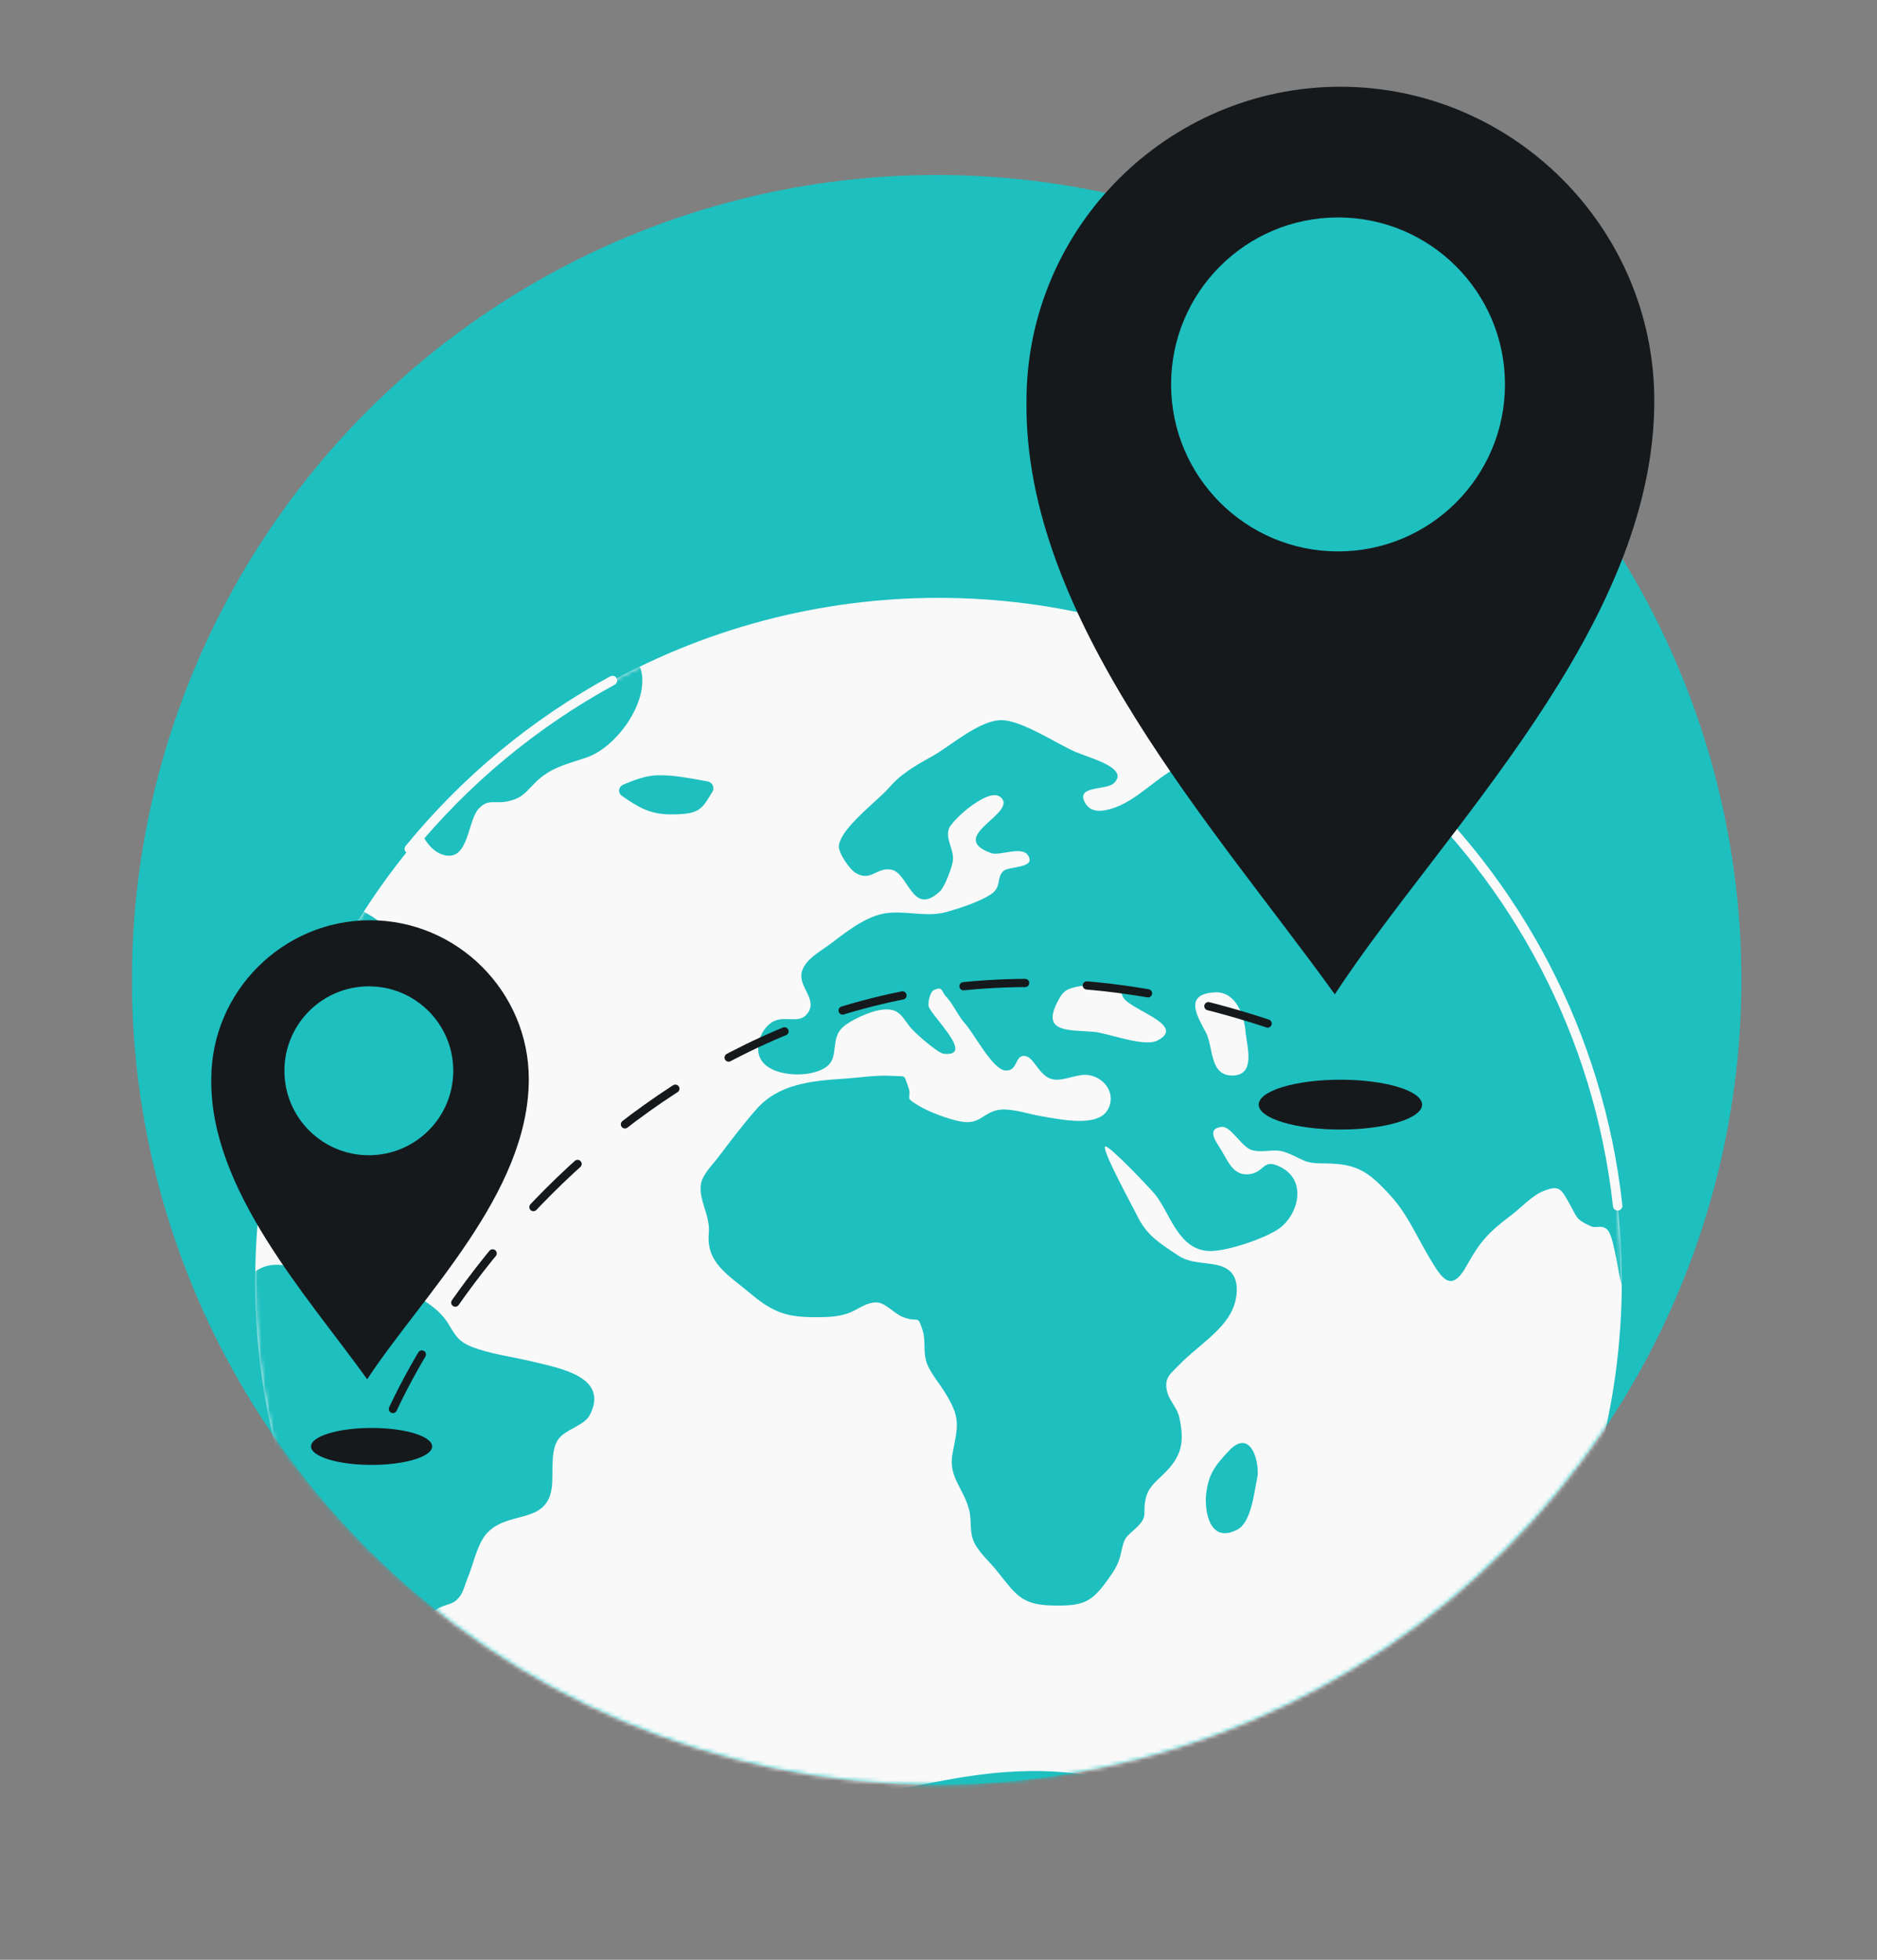
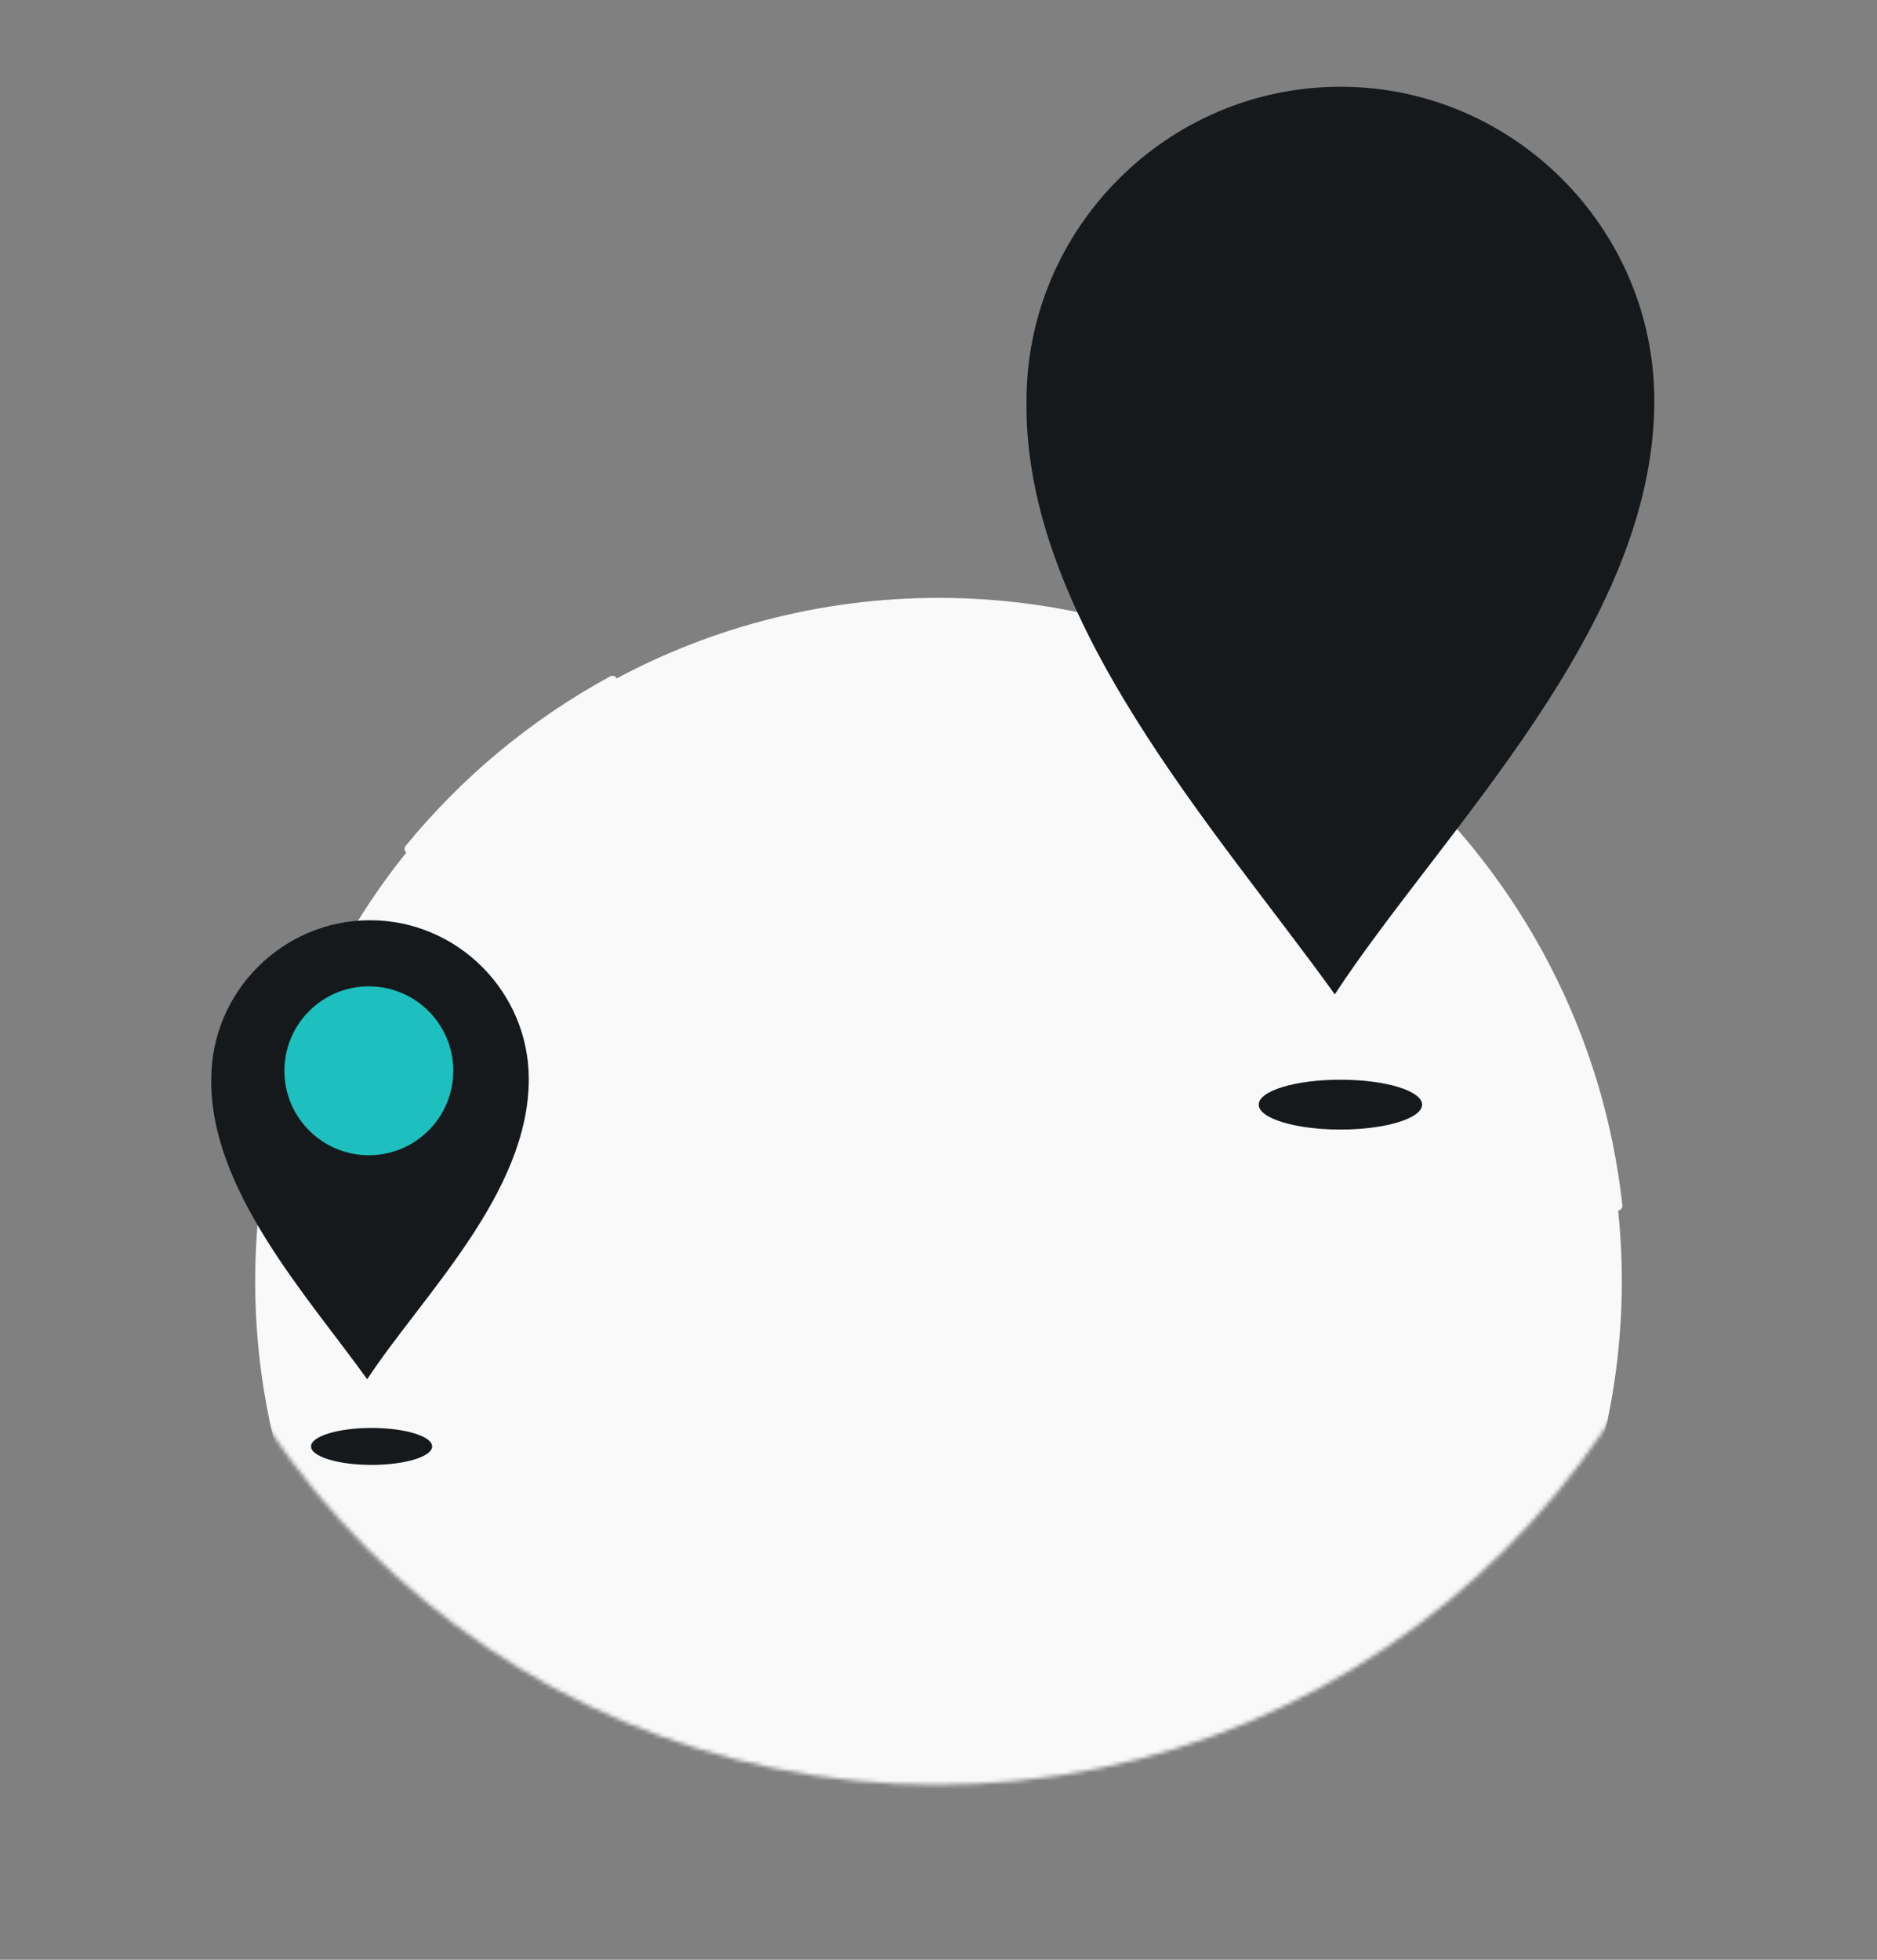
<svg xmlns="http://www.w3.org/2000/svg" width="456" height="476" viewBox="0 0 456 476" fill="none">
  <rect x="0" y="0" width="456" height="476" fill="#808080" stroke="none" />
-   <circle cx="227.552" cy="238" r="195.5" fill="#1EBFBF" />
  <mask id="mask0_226_4832" style="mask-type:alpha" maskUnits="userSpaceOnUse" x="32" y="42" width="392" height="392">
    <circle cx="227.552" cy="238" r="195.5" fill="#1EBFBF" />
  </mask>
  <g mask="url(#mask0_226_4832)">
    <circle cx="228" cy="311.218" r="166.004" fill="#F9F9F9" />
    <mask id="mask1_226_4832" style="mask-type:alpha" maskUnits="userSpaceOnUse" x="61" y="145" width="334" height="333">
-       <circle cx="228" cy="311.22" r="166.004" fill="white" />
-     </mask>
+       </mask>
    <g mask="url(#mask1_226_4832)">
-       <path d="M554.174 396.141C553.498 393.463 550.626 395.911 549.19 395.452C546.487 394.457 547.332 392.238 545.305 390.938C544.798 390.632 540.997 388.565 542.433 391.473C543.277 393.157 544.629 395.07 545.051 396.753C545.389 398.283 544.122 399.508 544.798 400.962C547.501 406.854 549.697 400.502 551.133 398.743C551.893 397.748 554.596 398.054 554.174 396.141ZM542.94 404.558C538.885 403.41 527.65 411.445 534.999 413.511C539.307 414.735 538.716 412.592 540.743 409.838C541.419 408.92 546.149 405.247 542.94 404.558ZM493.018 343.266C492.257 342.042 490.399 341.43 489.639 340.282C489.132 339.517 489.808 337.91 489.554 337.68C488.963 336.992 487.527 336.915 487.274 336.686C487.696 337.221 484.739 334.16 485.246 334.39C482.374 332.86 472.914 329.187 469.619 330.488C461.679 333.625 466.24 329.722 460.412 327.58C459.567 327.274 455.428 325.973 455.597 327.886C455.682 328.422 458.807 330.105 459.483 330.794C459.821 331.1 461.764 333.013 461.764 333.089C462.017 333.319 462.101 334.007 462.946 334.467C463.706 334.926 465.565 334.773 466.494 335.002C468.014 335.461 471.393 336.609 472.153 337.757C472.745 338.599 471.393 340.052 471.224 339.976C471.478 340.205 472.491 340.971 472.829 341.277C472.322 340.818 480.009 343.496 479.587 343.649C482.374 343.496 482.205 340.818 485.331 341.43C486.767 341.736 487.949 344.031 489.808 344.72C493.524 346.174 494.707 346.097 493.018 343.266ZM441.491 303.782C440.73 303.323 436.169 301.946 438.619 304.089C440.139 305.083 444.278 313.041 444.363 307.608C444.447 306.078 442.927 304.701 441.491 303.782ZM437.605 312.735C439.463 314.725 445.799 319.469 447.91 315.337C451.627 308.144 437.774 309.368 437.605 312.735ZM446.39 323.601C446.136 322.836 437.352 325.055 437.183 325.514C435.747 328.881 433.973 331.329 434.986 335.002C437.267 342.654 436.507 334.314 437.943 333.931C439.21 333.625 441.153 338.139 442.842 335.538C443.687 334.237 441.153 332.171 440.477 331.023C440.139 330.258 441.913 329.722 441.406 329.11C441.322 329.034 439.801 328.115 439.886 328.345C439.717 327.886 437.098 329.187 437.943 327.121C438.703 325.437 447.995 328.804 446.39 323.601ZM436.591 294.524C435.662 294.371 434.226 294.6 433.973 295.518C433.297 297.967 432.706 305.16 436.76 301.181C436.422 301.487 437.689 296.972 437.774 297.278C437.605 296.131 439.294 294.983 436.591 294.524ZM433.382 283.428C431.777 284.5 431.692 288.861 434.564 288.938C437.183 288.938 435.493 281.745 433.382 283.428ZM129.373 330.717C124.642 329.569 119.067 328.881 114.59 327.121C111.043 325.667 110.62 324.213 108.678 321.152C104.538 314.878 94.571 311.817 87.306 309.139C82.745 307.455 81.394 308.603 76.832 308.833C73.2 309.062 70.328 306.92 66.442 307.226C61.965 307.532 60.783 310.746 56.644 311.587C53.518 312.2 48.619 311.74 46.507 309.751C42.791 306.308 47.605 303.017 45.494 300.033C43.72 297.584 39.074 300.263 37.047 297.814C35.273 295.671 39.327 290.774 36.202 289.244C32.823 287.56 30.458 291.769 28.769 292.764C24.63 295.289 20.322 293.452 17.619 290.009C15.929 287.866 14.746 285.112 14.662 282.434C14.493 279.373 17.45 278.225 19.984 276.083C22.095 274.399 22.856 274.017 23.531 274.093C24.376 274.17 25.136 275.011 28.093 274.629C30.796 274.323 29.867 273.404 33.161 273.022C35.357 272.792 42.03 273.328 43.973 274.705C46.001 276.159 46.423 282.969 49.379 280.597C51.66 278.684 48.873 274.17 48.366 271.951C47.268 266.977 48.112 267.359 52.927 264.834C56.644 262.921 56.813 262.692 57.657 259.019C58.84 253.586 58.418 253.969 62.472 250.984C64.837 249.224 64.499 246.852 66.527 245.016C67.034 244.633 71.595 242.95 72.44 243.179C75.227 243.945 72.186 244.251 73.284 245.551C73.622 245.934 72.693 248.077 74.214 248.383C75.734 248.689 77.508 245.628 78.437 245.016C80.633 243.715 86.039 244.404 85.279 241.113C84.603 238.206 79.282 241.879 77.254 240.042C68.301 231.931 113.323 232.62 84.519 219.535C79.789 217.392 79.366 216.933 76.832 212.495C76.494 211.96 74.552 207.751 74.045 207.675C71.004 206.909 73.707 208.363 71.848 209.358C69.145 210.812 66.696 213.873 64.162 209.511C62.726 206.986 63.739 206.297 63.57 205.532C63.486 204.996 62.895 204.461 60.445 203.236C56.475 201.17 54.785 200.329 50.815 200.864C45.24 201.63 45.24 202.012 46.423 205.456C47.268 207.751 48.028 207.904 48.281 209.817C48.45 210.888 47.099 211.347 47.521 213.031C47.774 214.026 49.717 215.403 50.562 216.551C50.815 216.857 50.984 217.239 50.984 217.546C50.9 219.382 48.873 219.535 47.943 220.989C46.085 223.973 47.437 222.29 46.761 226.039C46.507 227.493 47.859 228.335 45.832 228.641C41.946 229.253 40.848 223.591 39.75 221.984C38.567 220.224 37.385 219.382 35.78 218.846C34.259 218.234 32.401 217.928 30.036 217.316C29.613 217.163 28.6 217.086 27.333 216.933C24.714 216.627 21.166 216.245 20.659 215.939C19.055 214.867 20.153 213.567 19.223 212.113C19.223 212.036 19.139 212.036 19.139 211.96C18.97 211.73 18.801 211.577 18.548 211.501C17.787 211.194 16.943 211.807 16.52 210.888C16.014 209.97 15.76 209.128 15.676 208.363C15.338 205.991 16.689 204.231 19.308 202.854C19.561 202.701 23.109 201.553 23.109 201.706C23.278 201.477 24.123 199.64 23.869 199.793C24.461 199.257 28.853 194.59 29.951 194.972C31.556 195.585 29.951 200.099 34.344 199.487C39.496 198.798 35.188 195.355 35.526 193.519C35.949 190.993 38.989 189.846 39.327 187.474C39.327 187.55 38.314 182.653 38.483 182.806C36.962 181.046 31.556 180.74 30.542 181.735C29.782 182.5 33.161 186.708 29.106 187.78C25.559 188.698 28.346 185.561 25.981 183.877C24.545 182.882 23.785 184.719 23.7 184.719C23.025 184.336 22.264 184.03 21.166 183.188C19.899 182.194 18.801 179.056 17.281 176.684C15.676 174.006 13.733 172.246 10.861 175.077C8.327 177.603 11.283 179.669 13.564 181.582C15.76 183.495 17.281 185.255 12.635 187.321C12.212 187.474 11.706 187.627 11.03 187.78C7.144 188.392 -0.12 187.55 -3.077 187.014C-9.074 185.79 -15.832 187.244 -22.505 187.014C-22.336 187.014 -25.377 184.107 -26.137 183.648C-28.418 182.423 -32.726 182.194 -35.175 181.658C-43.707 179.745 -49.958 178.903 -58.405 181.352C-71.498 185.101 -84.422 180.663 -98.021 179.133C-104.948 178.368 -111.114 179.745 -117.365 181.811C-118.97 182.347 -122.771 182.576 -122.18 184.948C-121.758 186.632 -117.703 186.785 -116.689 187.856C-112.719 192.065 -119.139 189.769 -118.379 193.136C-117.956 195.125 -113.902 194.513 -113.479 196.732C-112.719 201.17 -123.954 200.405 -121.335 205.609C-120.406 207.445 -110.861 211.96 -108.665 212.419C-105.117 213.184 -101.4 212.036 -98.275 211.118C-93.882 209.817 -88.476 206.986 -83.746 207.139C-79.86 207.215 -74.539 209.894 -70.737 210.965C-62.206 213.49 -60.601 220.989 -53.843 225.886C-49.451 229.023 -41.426 230.248 -37.794 234.074C-35.513 236.522 -36.696 239.277 -37.034 242.797C-37.372 246.24 -38.639 250.296 -37.034 253.356C-35.513 256.264 -32.472 259.172 -29.6 261.927C-28.249 263.227 -27.066 264.452 -25.968 265.599C-23.519 268.354 -10.932 283.658 -9.159 282.816C-7.047 281.745 -13.298 276.236 -8.229 278.837C-5.442 280.291 -2.148 286.872 -0.289 289.32C2.667 293.223 5.708 294.983 9.425 296.284C12.128 297.202 15.169 297.89 18.801 298.962C22.095 299.956 23.7 300.492 26.488 302.252C27.924 303.17 29.191 304.395 30.796 304.854C32.654 305.389 35.188 304.165 36.962 304.854C39.496 305.848 40.932 309.751 43.466 311.434C47.014 313.806 50.477 313.806 54.279 314.725C67.878 318.091 51.745 326.662 51.238 331.253C50.393 338.522 58.333 346.327 62.895 351.836C65.26 354.744 67.878 355.509 70.75 357.881C74.129 360.636 73.622 362.243 73.284 365.916C71.933 379.689 68.723 394.534 69.399 408.384C69.737 414.812 72.524 422.54 74.805 428.738C75.903 431.646 78.606 435.701 82.83 434.324C88.067 432.564 82.83 426.519 82.914 423.076C82.999 418.025 86.377 407.389 90.094 403.716C92.882 400.962 97.612 399.967 100.484 397.365C103.356 394.764 103.187 392.315 106.819 390.478C109.015 389.407 110.198 389.79 111.718 387.724C112.648 386.499 112.985 384.74 113.577 383.362C114.928 380.225 115.857 375.251 118.138 372.573C123.206 366.758 132.667 370.43 134.019 361.554C134.525 358.111 133.596 352.908 135.455 349.847C137.144 347.092 141.959 346.48 143.395 343.496C147.787 334.467 136.384 332.401 129.373 330.717ZM70.243 186.938C67.034 185.101 67.203 182.653 64.584 180.434C63.824 179.745 62.81 179.21 61.712 178.674C59.6 177.679 57.235 176.837 55.461 175.766C52.336 173.93 49.886 170.716 46.845 168.879C45.916 168.344 44.902 167.885 43.889 167.655C40.594 166.89 26.488 166.278 25.39 169.951C25.221 170.257 25.136 170.639 25.052 170.945C23.785 176.378 35.611 177.373 39.412 178.444C44.142 179.822 48.873 181.811 50.815 186.096C51.829 188.315 50.815 191.3 51.913 193.519C53.349 196.426 55.715 197.115 58.755 198.645C60.614 199.564 62.979 201.324 65.175 202.165C65.598 202.318 66.104 202.471 66.442 202.548C71.764 203.466 70.919 201.017 72.947 197.957C73.96 196.426 77.17 194.284 77.254 192.294C77.508 187.856 73.2 188.621 70.243 186.938ZM16.52 167.655C13.395 167.12 9.847 170.18 13.648 172.093C17.872 174.236 20.49 167.655 16.52 167.655ZM2.16 168.956C-3.837 172.246 5.793 177.297 7.229 175.537C11.79 171.864 7.82 165.895 2.16 168.956ZM1.147 178.827C0.471 177.067 -2.485 176.455 -3.668 175.154C-5.526 173.088 -5.695 169.492 -8.736 168.344C-12.875 166.737 -18.028 170.716 -22.252 169.874C-26.644 168.956 -48.86 161.84 -45.481 172.17C-43.876 176.99 -36.865 174.389 -33.233 175.613C-29.009 177.067 -26.475 181.735 -22.421 182.959C-18.028 184.26 -13.973 181.122 -9.412 181.582C-6.202 181.964 4.188 186.326 1.147 178.827ZM-13.551 160.386C-15.325 158.932 -24.701 157.402 -27.573 156.33C-30.699 155.106 -31.121 154.8 -34.077 155.412C-35.175 155.642 -42.693 158.473 -38.216 160.156C-33.908 161.763 -28.502 165.053 -23.941 165.513C-20.478 165.819 -8.99 164.135 -13.551 160.386ZM-15.494 152.198C-16.001 147.454 -26.813 151.586 -24.025 154.417C-21.998 156.024 -15.156 155.259 -15.494 152.198ZM12.381 162.069C11.621 160.233 6.975 158.855 5.286 157.937C3.596 156.942 3.259 155.795 0.809 155.795C-0.881 155.795 -4.935 156.636 -2.232 159.008C-0.12 160.921 1.738 163.064 4.357 164.059C6.891 165.053 14.071 166.201 12.381 162.069ZM69.737 135.211C64.922 133.987 59.854 133.069 54.954 132.227C49.379 131.232 45.071 132.456 39.496 133.451C34.006 134.446 28.431 135.364 22.94 136.359C20.237 136.818 16.943 136.435 18.125 138.884C20.828 144.47 36.624 139.802 37.722 142.021C39.158 144.776 27.924 144.929 27.164 144.852C22.264 144.24 18.21 141.103 13.817 139.955C11.537 139.343 3.09 140.491 3.596 143.399C4.188 146.765 12.043 149.979 15.169 151.051C17.112 151.663 18.886 152.581 20.744 152.351C22.18 152.198 26.319 148.678 27.333 150.438C28.769 152.887 19.899 157.478 18.463 157.631C17.534 157.708 5.032 152.81 8.834 157.784C10.27 159.697 13.817 158.396 15.507 159.774C16.858 160.845 17.365 165.819 19.055 165.819H28.6C30.88 165.819 39.665 167.12 41.439 165.819C47.774 161.457 35.442 160.309 32.316 160.921C30.205 161.381 24.883 164.518 23.7 161.304C22.518 158.014 28.346 158.702 30.289 158.779C33.245 158.932 39.834 161.075 42.368 160.08C44.565 159.238 43.804 156.942 45.156 154.876C46.169 153.346 48.788 152.581 49.548 150.974C49.802 150.438 48.957 149.214 48.704 149.291C49.886 147.913 52.589 146.842 55.208 145.694C58.755 144.087 70.243 140.491 72.693 137.966C74.805 135.517 72.693 135.976 69.737 135.211ZM1.062 150.668C-0.796 147.531 -11.355 148.831 -8.061 152.045C-6.033 153.117 3.85 155.336 1.062 150.668ZM5.201 151.127C6.468 152.963 8.918 153.04 9.509 150.897C10.27 148.219 3.343 147.378 5.201 151.127ZM165.273 140.72C165.188 133.145 117.631 131.538 110.282 132.762C99.301 134.522 85.195 134.369 76.41 140.567C71.426 144.087 68.047 146.306 61.965 148.066C59.009 148.985 55.292 149.291 55.883 152.734C56.221 154.647 60.952 160.003 63.233 160.08C67.625 160.233 73.538 159.468 77.677 160.998C82.492 162.834 87.729 168.573 91.446 171.864C98.963 178.444 98.372 190.381 101.075 199.028C102.004 202.012 104.032 206.68 107.833 207.675C113.999 209.281 113.492 199.257 116.364 196.35C118.645 193.978 120.081 195.278 123.206 194.666C126.416 193.978 127.261 192.983 129.373 190.764C133.089 186.708 136.806 185.867 142.381 184.03C149.73 181.582 157.248 170.945 155.896 163.523C155.052 158.779 148.885 153.423 152.433 149.214C154.967 146.459 165.273 145.006 165.273 140.72ZM171.777 189.769C167.807 189.08 163.414 188.162 159.698 188.315C156.826 188.392 154.123 189.463 151.504 190.534C150.237 191.07 149.983 192.6 151.166 193.366C154.967 195.967 157.755 197.804 162.992 197.804C170.003 197.804 170.425 196.656 173.128 192.218C173.635 191.223 173.044 189.922 171.777 189.769ZM537.702 181.964C531.452 179.898 526.383 176.837 520.555 179.516C514.811 182.117 509.489 182.423 502.563 181.276C496.058 180.204 494.116 174.618 488.541 171.94C483.135 169.339 474.35 170.945 468.606 170.945C465.818 170.945 463.368 170.639 461.003 171.787C457.709 173.394 457.118 176.761 452.979 177.22C450.698 177.45 445.292 176.072 443.096 175.307C438.281 173.471 440.139 170.945 436.845 168.267C435.409 167.12 429.834 165.972 428.144 166.125C424.005 166.507 424.259 170.257 419.951 170.257C418.261 170.257 412.348 168.497 410.912 167.579C405.506 163.906 411.588 163.6 411.926 160.233C412.517 154.57 401.874 155.565 397.988 155.259C391.991 154.8 384.304 152.963 378.391 153.729C372.478 154.494 366.481 158.932 361.328 161.381C359.639 162.222 356.345 163.141 354.993 164.441C352.712 166.66 352.966 168.573 349.84 170.41C348.066 171.481 344.265 173.7 342.069 173.777C338.606 173.93 336.916 171.481 333.453 171.711C331.172 171.864 326.527 174.006 324.668 175.154C323.739 175.69 322.725 175.69 321.965 176.531C320.614 177.985 321.712 180.74 319.515 181.735C317.066 182.806 312.842 180.204 310.308 180.051C305.831 179.822 306.254 182.27 302.706 183.648C298.06 185.408 291.978 183.801 287.248 185.79C281.166 188.392 276.182 194.743 269.762 196.503C267.82 197.038 265.117 197.498 263.681 195.125C261.062 190.687 268.664 192.065 270.607 190.228C273.986 187.014 267.059 184.795 262.92 183.265C262.329 183.035 261.822 182.806 261.315 182.653C256.754 180.663 248.56 175.154 243.577 174.924C238.171 174.695 230.906 181.199 226.683 183.571C224.064 185.025 221.868 186.249 219.84 187.78C218.404 188.774 217.137 189.999 215.87 191.453C212.998 194.666 204.213 201.17 203.791 205.456C203.622 207.062 206.41 211.271 208.015 212.113C211.647 214.102 212.829 210.735 216.377 211.194C220.77 211.807 221.53 222.902 228.372 216.474C229.555 215.326 231.328 210.582 231.497 209.052C231.835 206.297 229.555 203.772 230.568 201.17C230.991 200.099 234.116 196.809 237.326 194.819C239.944 193.136 242.479 192.371 243.577 194.207C243.661 194.284 243.661 194.437 243.746 194.513C244.928 198.416 230.484 203.466 240.789 207.215C242.816 207.981 248.223 205.379 249.743 207.751C251.855 210.965 245.013 210.353 243.746 211.577C241.972 213.337 243.408 215.48 240.705 217.239C237.917 219.076 233.187 220.606 229.892 221.525C224.993 222.902 219.587 220.989 214.688 221.907C209.789 222.825 205.058 226.804 201.341 229.559C198.892 231.319 195.429 233.232 194.753 236.216C193.993 239.889 198.807 242.797 196.104 246.24C194.161 248.689 191.036 246.776 188.249 247.924C185.039 249.224 182.758 254.734 185.208 257.871C188.249 261.85 197.963 261.85 201.257 258.713C203.707 256.341 201.764 252.132 204.805 249.454C206.663 247.771 211.309 245.705 213.759 245.322C218.996 244.48 219.08 247.464 221.868 250.296C222.881 251.367 227.865 255.805 229.301 255.958C237.157 256.723 225.922 246.47 225.584 244.327C225.416 243.485 225.922 240.96 226.852 240.501C229.132 239.43 228.625 240.807 229.892 242.108C231.413 243.639 232.764 246.776 234.454 248.612C236.819 251.29 241.127 259.784 244.252 260.014C247.378 260.243 246.449 256.111 249.067 256.494C251.263 256.8 252.446 261.467 255.74 262.156C258.612 262.692 261.738 260.626 264.694 261.161C268.918 262.003 271.198 266.288 269.002 269.731C266.384 273.787 257.852 271.951 252.953 271.109C250.165 270.65 246.026 269.272 243.239 269.502C238.846 269.885 238.34 273.328 233.44 272.41C230.484 271.874 225.5 270.038 222.966 268.431C219.334 266.212 221.783 267.13 220.601 263.84C219.503 260.855 220.263 261.544 216.546 261.314C212.829 261.085 208.775 261.774 205.058 262.003C196.78 262.539 189.009 263.38 183.687 269.502C180.477 273.175 177.521 277.077 174.564 280.98C173.213 282.816 170.848 285.035 170.341 287.331C169.496 291.157 172.622 295.289 172.199 299.421C171.523 306.767 176.676 309.445 182.505 314.342C187.911 318.857 191.374 320.004 198.469 319.928C201.088 319.928 203.284 319.851 205.734 319.086C208.268 318.321 210.633 315.949 213.505 316.408C215.279 316.714 217.56 319.239 219.418 319.928C223.388 321.382 222.797 319.086 224.148 323.142C224.993 325.82 224.148 328.651 225.247 331.329C226.176 333.625 228.203 335.997 229.47 338.063C233.525 344.491 232.68 346.25 231.413 353.061C230.315 358.8 234.116 361.401 235.467 366.834C236.143 369.589 235.383 372.267 236.819 374.945C238.002 377.241 240.536 379.46 242.225 381.602C246.533 386.882 247.885 389.713 255.149 389.943C263.174 390.172 265.117 389.331 269.256 383.515C270.945 381.143 271.79 379.766 272.381 377.011C273.226 373.338 273.226 373.644 275.929 371.196C279.054 368.288 277.534 367.829 278.294 364.232C278.885 361.325 280.49 360.177 282.686 358.034C287.079 353.749 287.839 350.383 286.488 344.184C285.981 341.965 284.207 340.359 283.616 338.293C282.602 334.62 284.376 333.701 286.657 331.329C290.711 327.121 297.046 323.371 299.412 318.091C300.594 315.49 301.27 310.899 298.736 308.68C295.61 306.001 290.204 307.608 286.319 305.007C281.588 301.869 278.547 300.033 276.182 295.136C275.506 293.682 267.482 279.067 268.495 278.455C269.34 277.996 279.561 288.785 280.659 290.162C284.376 294.83 286.319 303.859 294.09 303.859C298.482 303.859 307.69 300.645 310.815 298.35C315.376 295.059 317.742 286.642 310.9 283.352C306.76 281.362 307.267 284.653 303.635 285.188C299.749 285.724 298.482 282.357 296.708 279.373C295.695 277.613 292.823 274.246 296.708 273.71C299.074 273.404 301.608 278.684 304.226 279.373C307.183 280.138 309.632 278.761 312.589 279.985C316.728 281.592 316.643 282.587 321.627 282.587C329.652 282.587 332.439 284.5 337.93 290.545C341.647 294.6 343.927 299.727 346.63 304.395C350.094 310.287 352.374 314.648 356.429 307.226C359.554 301.563 361.751 299.191 367.072 295.212C369.437 293.452 372.225 290.315 375.097 289.244C378.814 287.79 379.236 288.785 381.179 292.152C383.291 295.901 382.699 296.054 386.416 297.814C387.683 298.426 388.866 297.431 390.302 298.503C391.4 299.344 391.991 302.635 392.244 303.706C393.511 308.909 393.258 313.194 396.975 317.862C398.326 319.545 400.523 322.912 402.888 320.54C404.662 318.704 400.776 314.266 399.593 312.735C398.58 311.434 394.103 307.991 397.904 306.92C401.367 305.925 402.127 312.046 405.168 312.506C410.321 313.194 416.234 303.17 413.278 299.191C411.673 296.972 407.111 297.125 406.858 293.911C406.52 289.167 412.771 292.381 415.136 292.305C419.782 292.228 428.736 285.954 431.27 282.816C433.888 279.602 435.24 271.644 434.226 267.512C433.466 264.299 430.594 262.768 431.439 259.325C432.368 255.652 436.253 254.963 439.801 256.723C442.758 258.101 443.265 262.386 446.137 263.074C453.232 264.758 446.812 257.488 446.559 255.958C446.221 253.816 447.573 250.525 449.769 249.224C452.387 247.694 456.188 249.53 458.807 248.306C462.693 246.47 466.578 237.517 467.592 233.691C468.099 231.855 468.183 228.411 467.423 226.651C466.072 223.437 461.088 223.208 461.848 219.688C462.608 216.092 470.379 211.271 474.096 210.659C480.516 209.588 485.753 211.807 491.328 208.593C493.355 207.369 505.604 198.033 507.293 205.302C508.391 210.276 496.227 213.72 495.383 218.923C494.707 223.284 497.579 231.778 502.901 228.488C507.631 225.58 511.517 219.459 512.446 214.561C513.544 208.516 518.528 209.128 524.609 206.986C527.735 205.915 530.776 204.078 533.986 203.313C535.844 202.854 538.294 203.39 539.983 202.777C542.855 201.706 551.471 193.901 552.569 191.223C555.188 185.331 542.264 183.495 537.702 181.964ZM281.166 252.744C277.872 254.428 269.34 250.908 265.539 250.602C259.542 250.143 253.206 250.755 256.754 243.639C258.19 240.731 258.95 240.119 262.498 239.506C265.201 239.047 271.79 238.818 272.719 241.955C273.817 245.169 288.684 248.918 281.166 252.744ZM299.327 261.238C293.837 261.238 294.766 254.275 292.992 250.831C290.965 247.005 287.417 241.496 295.019 241.037C297.891 240.807 299.918 242.644 301.101 245.016C301.439 245.628 301.692 246.24 301.861 246.929C302.284 248.23 302.537 249.607 302.621 250.831C302.959 254.275 305.156 261.238 299.327 261.238ZM298.567 352.372C295.104 356.045 293.499 358.187 292.992 363.161C292.654 367.064 293.837 374.945 300.51 371.578C304.057 369.818 304.649 362.396 305.409 359.106C306.169 355.739 304.057 346.557 298.567 352.372ZM402.634 327.044C402.296 326.891 390.555 320.387 394.187 325.743C396.13 328.575 409.054 343.955 410.237 333.931C410.659 330.335 405.929 328.957 402.634 327.044ZM413.193 336.992C411.842 341.659 422.738 345.026 425.779 342.271C432.114 336.609 415.389 331.865 413.193 336.992ZM432.03 320.387C431.523 318.091 433.213 314.878 430.51 313.424C426.624 311.358 426.033 315.413 424.85 317.709C423.667 320.081 422.992 321.382 420.373 322.836C418.768 323.754 412.94 324.213 415.643 327.35C418.261 330.335 423.752 336.38 428.82 334.543C430.763 333.854 432.452 329.187 433.044 327.656C434.395 323.907 432.79 324.06 432.03 320.387ZM503.323 373.415C502.056 366.834 494.031 364.385 489.216 359.565C487.02 357.346 485.415 352.449 482.712 350.995C475.448 347.092 479.418 355.509 475.701 357.422C469.619 360.56 469.281 350.612 468.099 348.852C464.973 344.338 458.976 348.24 456.357 350.612C452.725 353.826 450.107 352.678 446.474 354.821C443.687 356.428 442.673 360.713 439.21 362.013C436.422 363.008 431.523 363.85 429.411 365.686C426.624 368.135 428.567 371.502 429.496 374.869C430.425 378.465 430.847 383.362 432.706 386.653C434.817 390.402 437.183 389.637 441.491 389.637C445.292 389.637 447.404 389.56 450.698 388.336C455.259 386.576 457.709 383.439 462.777 385.428C464.551 386.117 465.987 388.03 467.845 388.489C469.535 388.948 470.548 388.183 471.9 388.336C478.489 388.872 475.617 392.238 479.925 396.064C484.739 400.349 495.045 397.289 498.508 393.233C503.576 387.418 504.843 380.914 503.323 373.415Z" fill="#1EBFBF" />
-       <path d="M187.57 435.62C156.925 429.688 160.879 435.62 123.316 435.62C99.354 437.439 76.855 441.551 50.165 435.62C31.011 431.363 -0.249 442.539 -48.687 435.62C-97.124 428.7 -82.296 436.61 -131.722 427.713C-181.148 418.816 -187.079 460.334 -151.493 465.277C-115.906 470.219 74.878 472.195 303.226 473.183C531.574 474.172 545.413 449.459 527.62 441.551C509.827 433.643 444.584 446.493 409.986 435.62C375.388 424.746 325.962 450.447 282.467 435.62C238.973 420.792 218.214 441.551 187.57 435.62Z" fill="#1EBFBF" />
+       <path d="M187.57 435.62C156.925 429.688 160.879 435.62 123.316 435.62C99.354 437.439 76.855 441.551 50.165 435.62C31.011 431.363 -0.249 442.539 -48.687 435.62C-97.124 428.7 -82.296 436.61 -131.722 427.713C-115.906 470.219 74.878 472.195 303.226 473.183C531.574 474.172 545.413 449.459 527.62 441.551C509.827 433.643 444.584 446.493 409.986 435.62C375.388 424.746 325.962 450.447 282.467 435.62C238.973 420.792 218.214 441.551 187.57 435.62Z" fill="#1EBFBF" />
    </g>
    <path d="M339.078 187.854C368.533 214.392 388.434 251.329 393 292.882M148.789 165.294C129.791 175.628 113.036 189.564 99.441 206.185" stroke="#F9F9F9" stroke-width="2.298" stroke-linecap="round" />
  </g>
  <path fill-rule="evenodd" clip-rule="evenodd" d="M324.272 241.517C350.481 201.571 401.903 152.362 401.9 97.337C401.898 55.389 367.578 21.069 325.635 21.069C283.692 21.069 249.376 55.389 249.378 97.337C248.601 150.406 295.562 201.571 324.272 241.517Z" fill="#16191C" />
-   <ellipse cx="40.556" cy="40.56" rx="40.556" ry="40.56" transform="matrix(1 0 5.21171e-05 1 284.506 52.813)" fill="#1EBFBF" />
  <path fill-rule="evenodd" clip-rule="evenodd" d="M89.207 335.007C102.462 314.805 128.468 289.917 128.466 262.089C128.465 240.874 111.109 223.516 89.896 223.516C68.683 223.516 51.328 240.874 51.329 262.089C50.936 288.928 74.687 314.805 89.207 335.007Z" fill="#16191C" />
  <ellipse cx="20.511" cy="20.513" rx="20.511" ry="20.513" transform="matrix(1 0 5.21171e-05 1 69.095 239.571)" fill="#1EBFBF" />
-   <path d="M95.449 342.23C119.067 291.988 197.221 203.872 320.893 253.341" stroke="#16191C" stroke-width="2" stroke-linecap="round" stroke-dasharray="15 15" />
  <ellipse cx="325.636" cy="268.304" rx="19.845" ry="6.055" fill="#16191C" />
  <ellipse cx="90.275" cy="351.324" rx="14.71" ry="4.488" fill="#16191C" />
</svg>